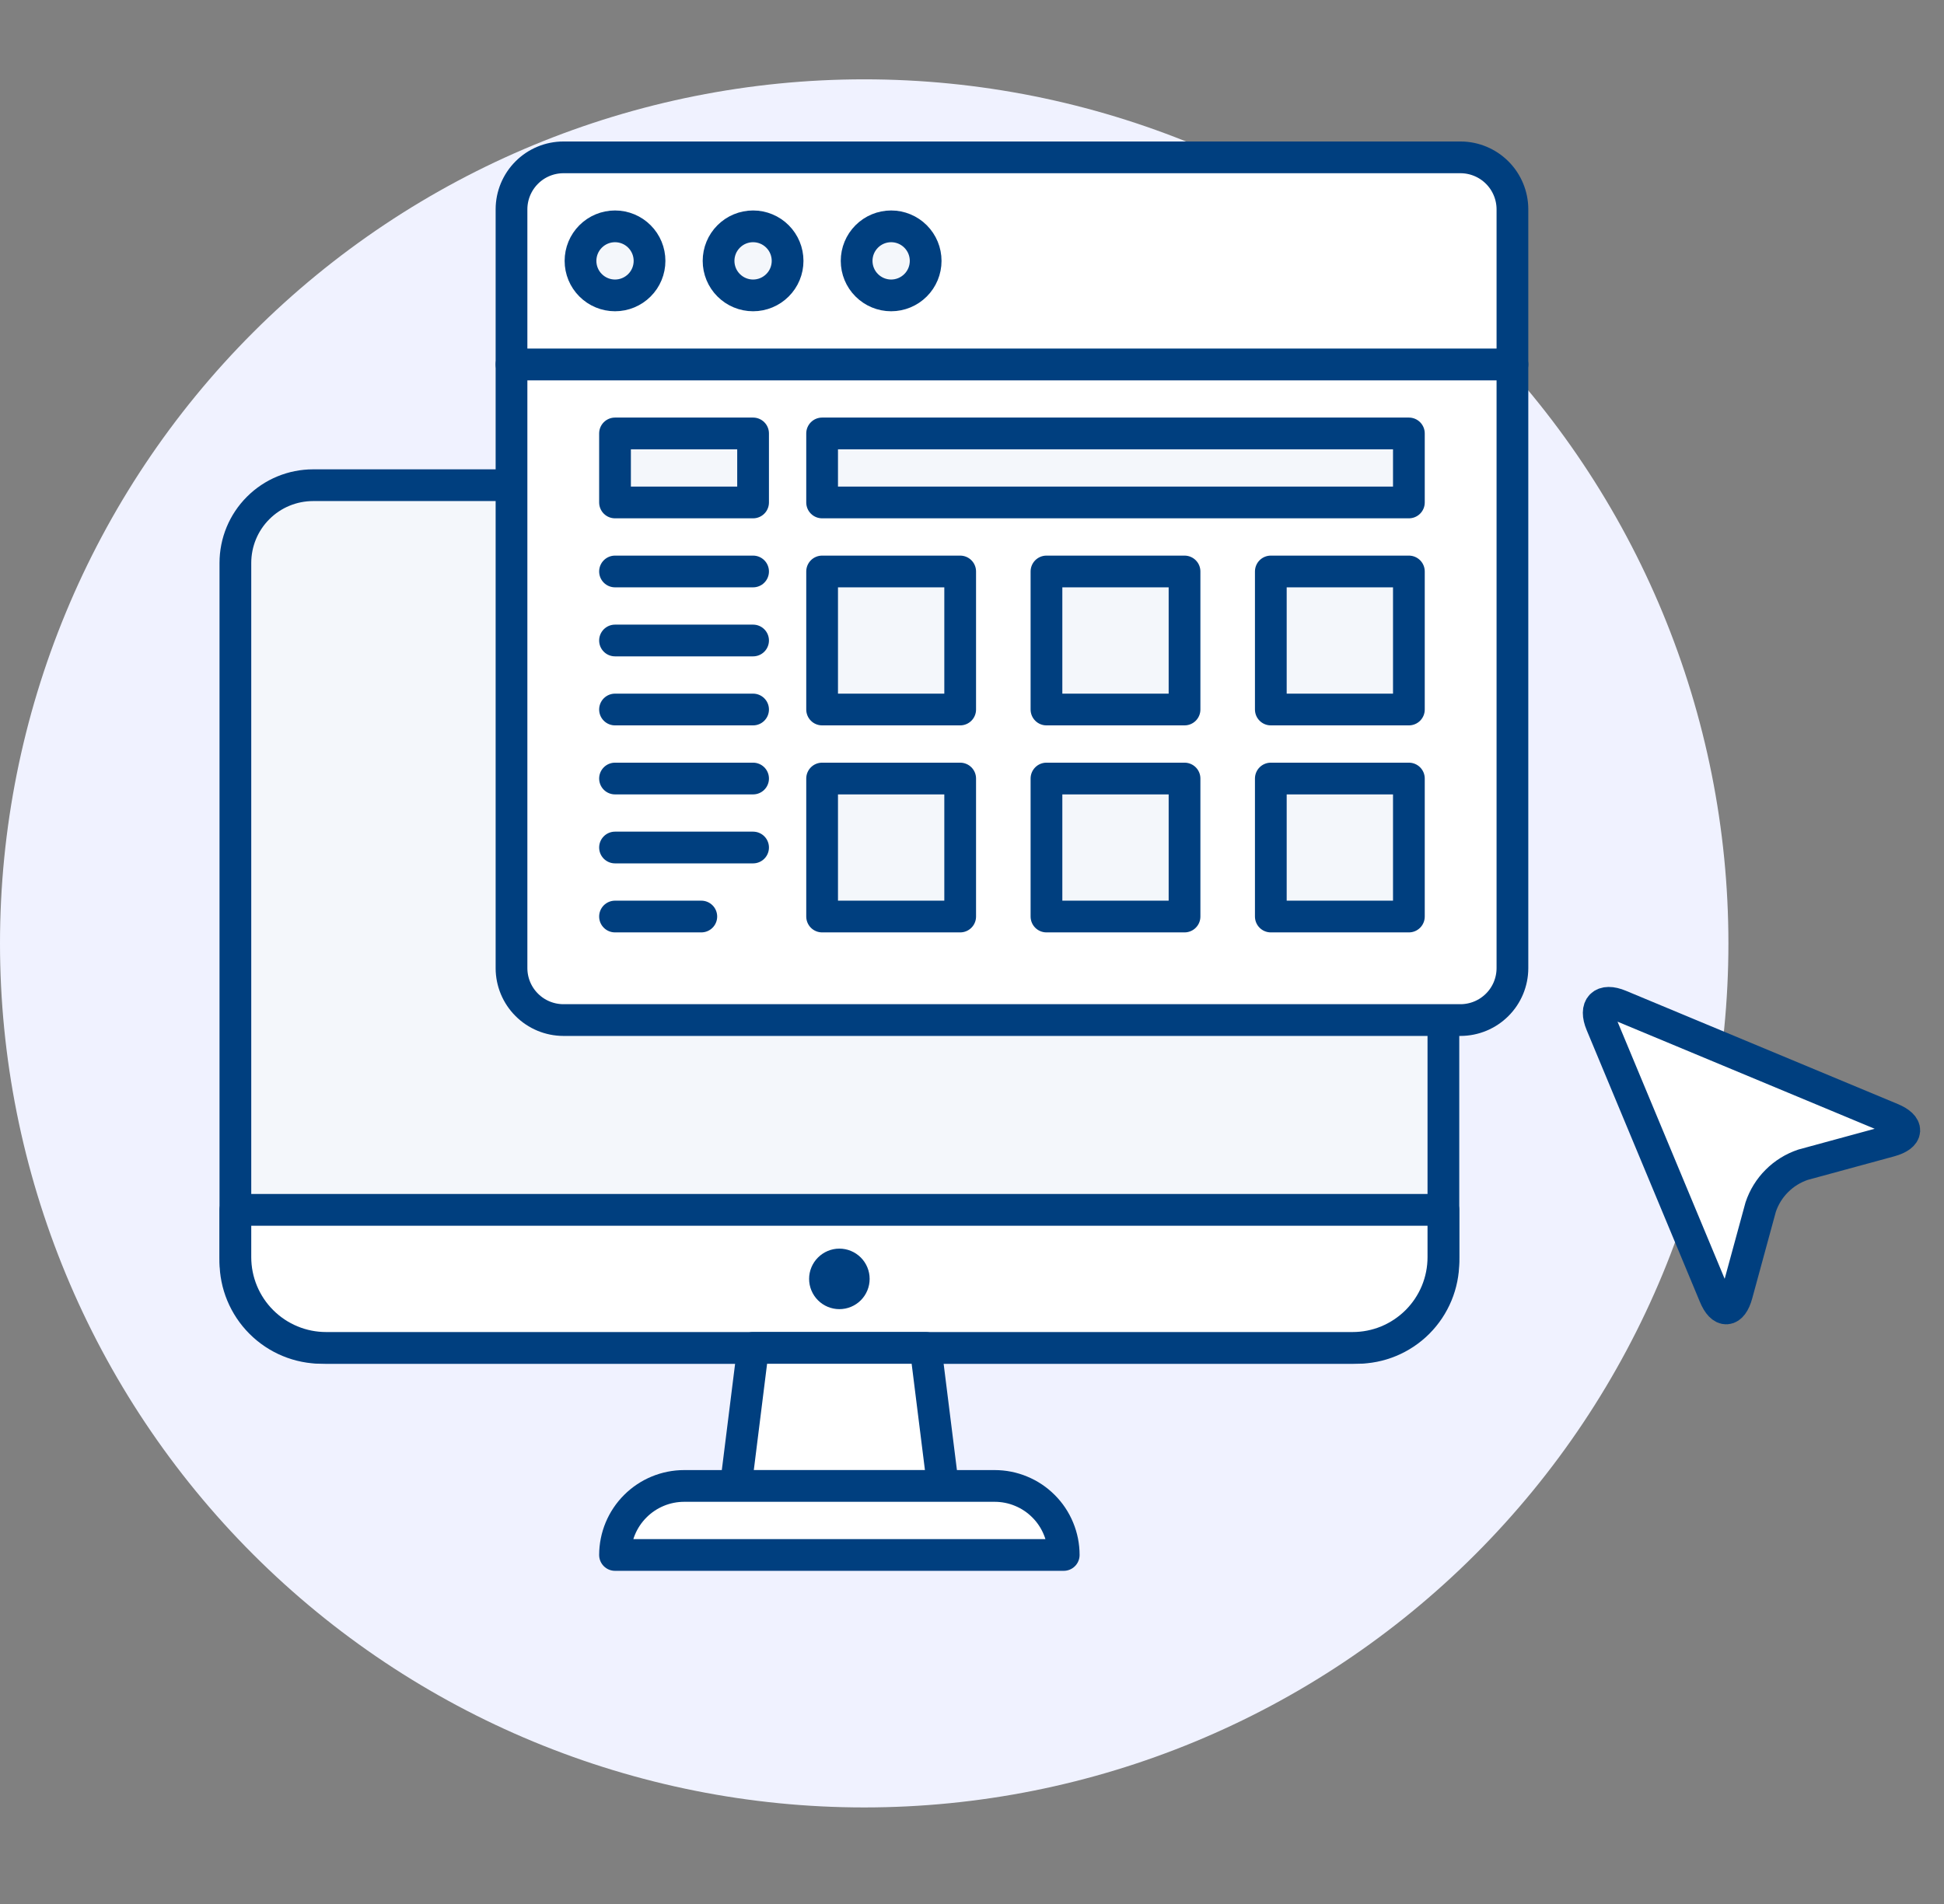
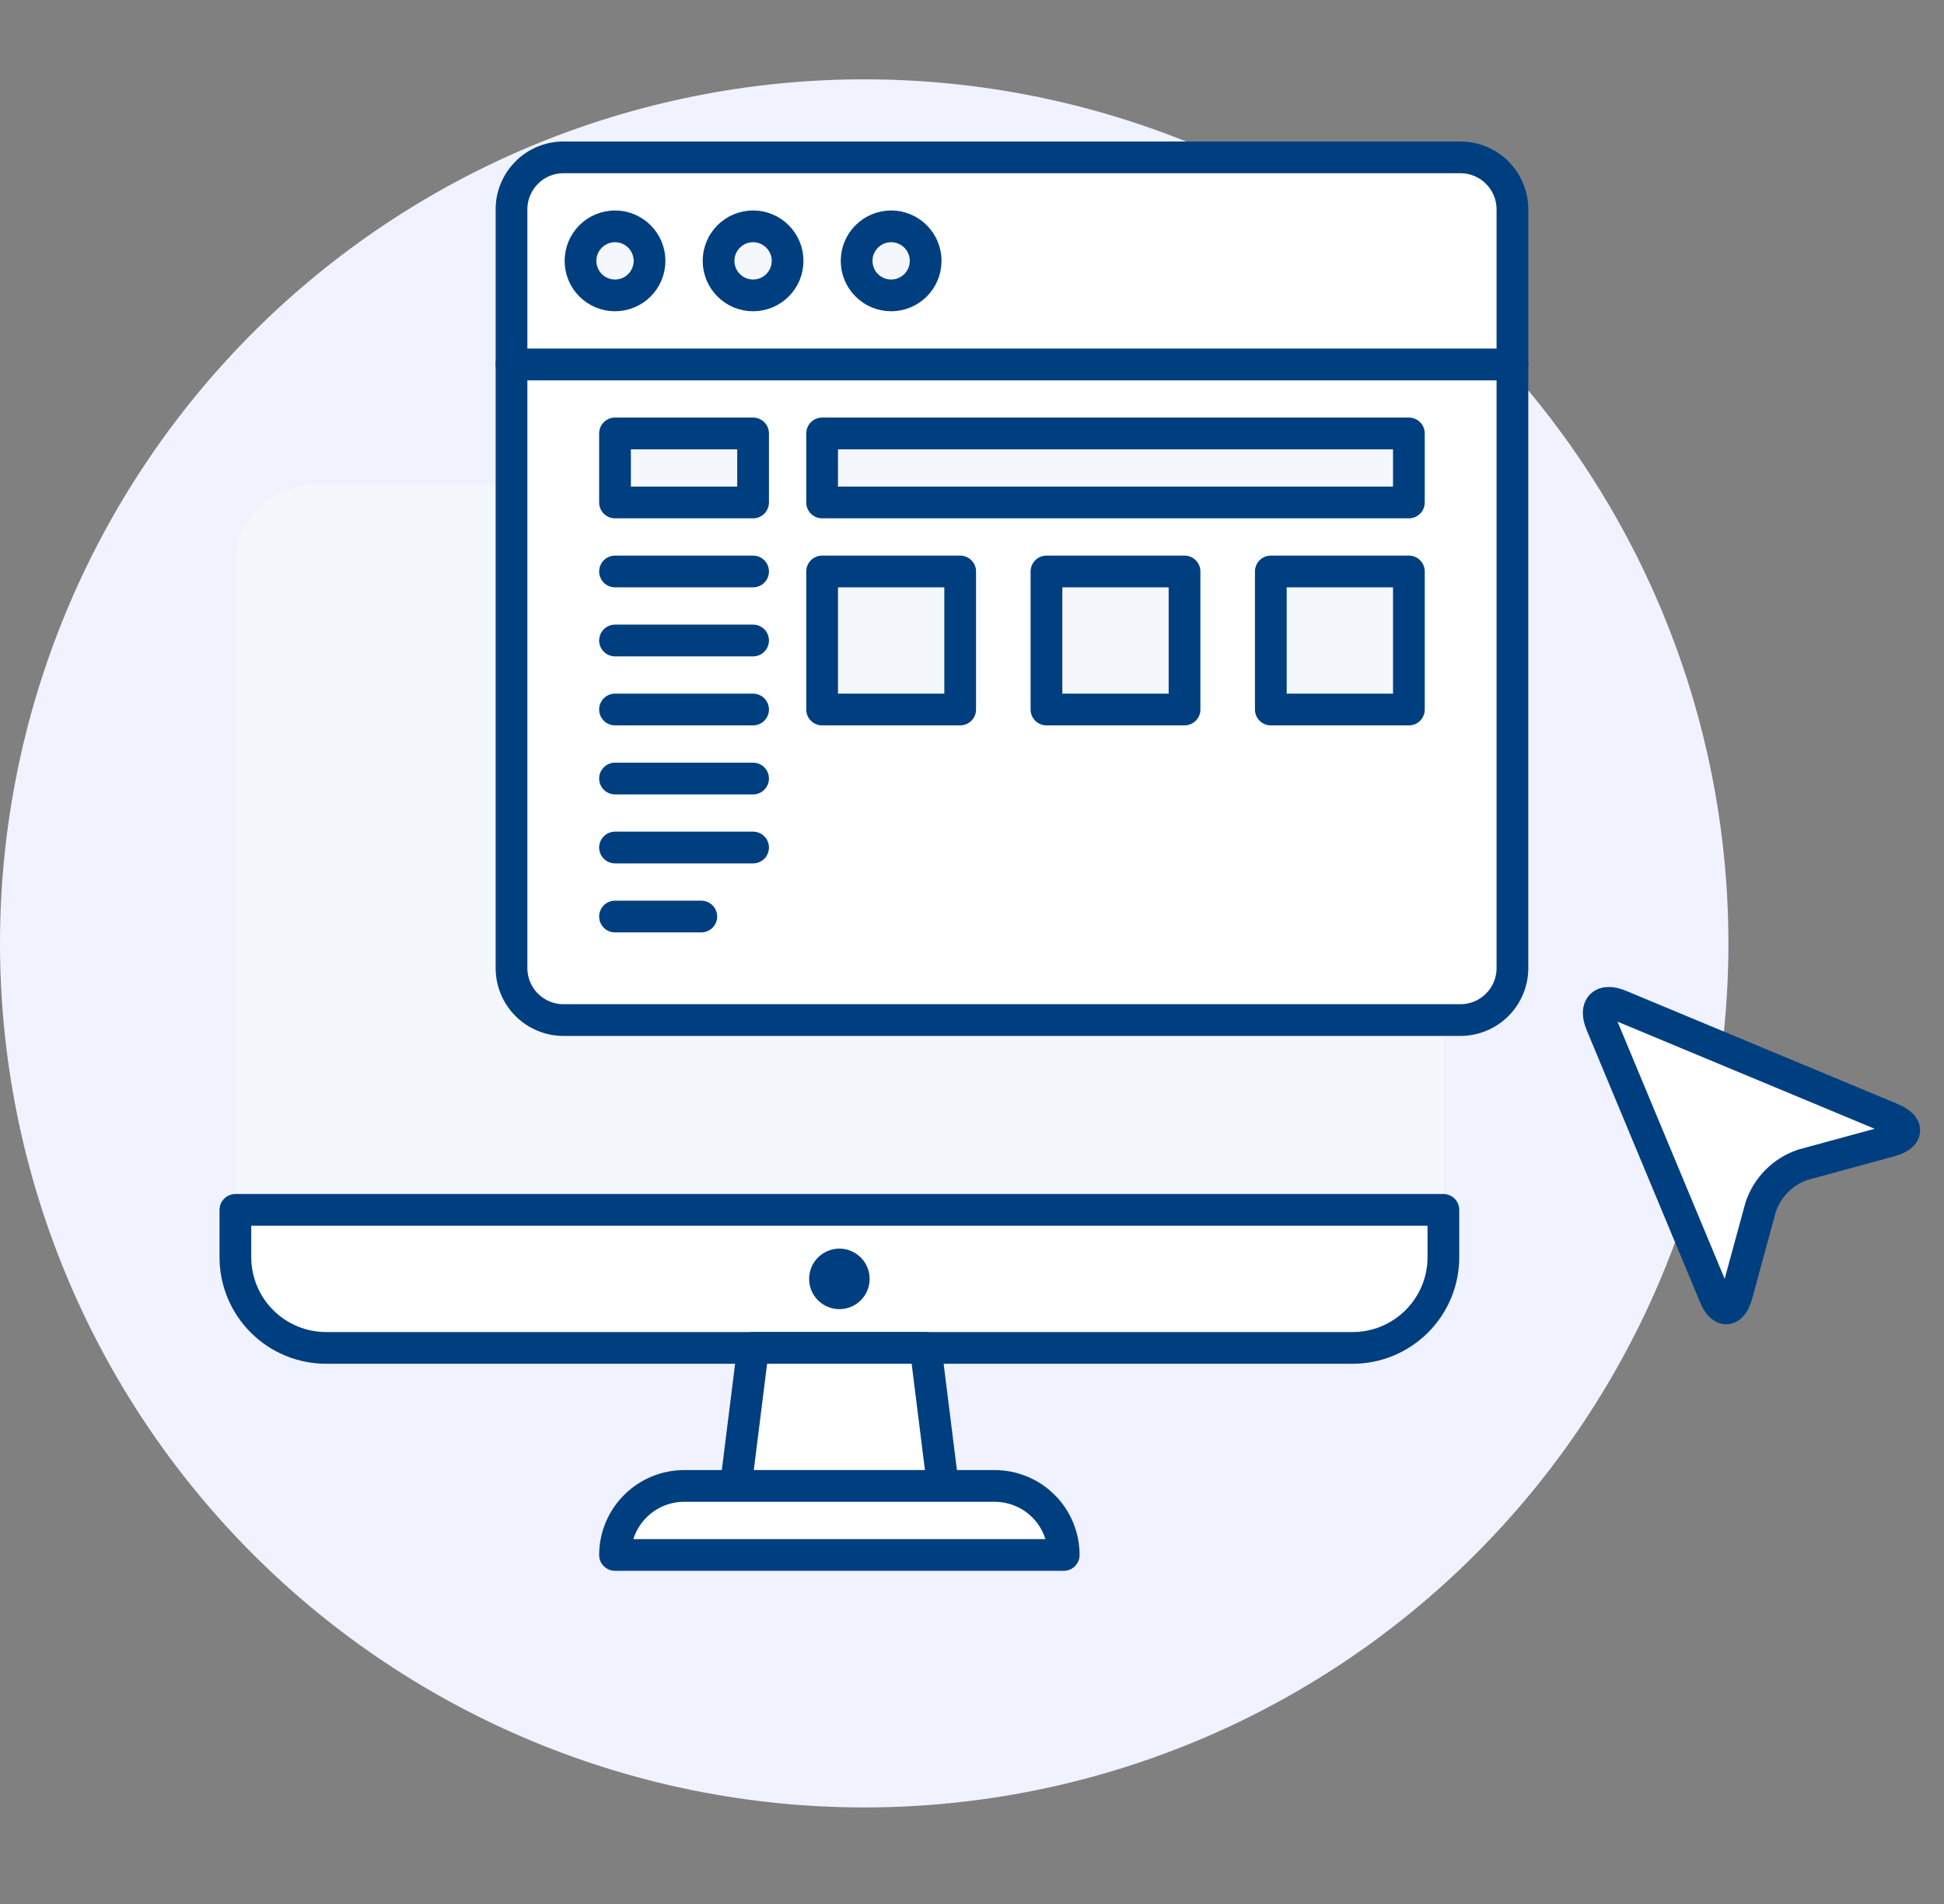
<svg xmlns="http://www.w3.org/2000/svg" width="49" height="48" viewBox="0 0 49 48" fill="none">
  <rect x="0" y="0" width="49" height="48" fill="#808080" stroke="none" />
  <path d="M0 23.783C0 29.561 2.295 35.101 6.38 39.186C10.465 43.271 16.006 45.566 21.783 45.566C27.561 45.566 33.101 43.271 37.186 39.186C41.271 35.101 43.566 29.561 43.566 23.783C43.566 18.006 41.271 12.465 37.186 8.38C33.101 4.295 27.561 2 21.783 2C16.006 2 10.465 4.295 6.38 8.38C2.295 12.465 0 18.006 0 23.783Z" fill="#F0F2FF" />
  <path d="M34.203 33.981H8.111C7.533 33.981 6.979 33.752 6.571 33.343C6.162 32.934 5.933 32.38 5.933 31.803V14.192C5.933 13.672 6.139 13.173 6.507 12.806C6.874 12.438 7.373 12.232 7.893 12.232H34.421C34.941 12.232 35.44 12.438 35.807 12.806C36.175 13.173 36.382 13.672 36.382 14.192V31.803C36.382 32.38 36.152 32.934 35.744 33.343C35.335 33.752 34.781 33.981 34.203 33.981Z" fill="#F4F7FB" />
-   <path d="M34.203 33.981H8.111C7.533 33.981 6.979 33.752 6.571 33.343C6.162 32.934 5.933 32.38 5.933 31.803V14.192C5.933 13.672 6.139 13.173 6.507 12.806C6.874 12.438 7.373 12.232 7.893 12.232H34.421C34.941 12.232 35.44 12.438 35.807 12.806C36.175 13.173 36.382 13.672 36.382 14.192V31.803C36.382 32.38 36.152 32.934 35.744 33.343C35.335 33.752 34.781 33.981 34.203 33.981Z" stroke="#003F7F" stroke-width="0.8" stroke-linecap="round" stroke-linejoin="round" />
  <path d="M5.933 31.694C5.933 31.994 5.992 32.291 6.107 32.569C6.222 32.846 6.39 33.099 6.603 33.311C6.815 33.523 7.067 33.692 7.345 33.807C7.622 33.922 7.919 33.981 8.22 33.981H34.094C34.395 33.981 34.692 33.922 34.97 33.807C35.247 33.692 35.499 33.523 35.712 33.311C35.924 33.099 36.093 32.846 36.208 32.569C36.323 32.291 36.382 31.994 36.382 31.694V30.501H5.933V31.694Z" fill="white" stroke="#003F7F" stroke-width="0.8" stroke-linecap="round" stroke-linejoin="round" />
  <path d="M23.767 37.462H18.547L18.982 33.981H23.332L23.767 37.462Z" fill="white" />
  <path d="M23.767 37.462H18.547L18.982 33.981H23.332L23.767 37.462Z" stroke="#003F7F" stroke-width="0.8" stroke-linecap="round" stroke-linejoin="round" />
  <path d="M26.812 39.201H15.502C15.503 38.739 15.687 38.297 16.014 37.971C16.34 37.645 16.783 37.461 17.245 37.461H25.072C25.3 37.461 25.527 37.506 25.738 37.594C25.949 37.681 26.141 37.809 26.302 37.971C26.464 38.132 26.592 38.324 26.679 38.535C26.767 38.746 26.812 38.972 26.812 39.201Z" fill="white" stroke="#003F7F" stroke-width="0.8" stroke-linecap="round" stroke-linejoin="round" />
  <path d="M36.815 25.716H14.2C13.853 25.715 13.521 25.577 13.277 25.332C13.032 25.088 12.894 24.756 12.893 24.409V9.187H38.122V24.409C38.121 24.756 37.983 25.088 37.738 25.332C37.493 25.577 37.161 25.715 36.815 25.716Z" fill="white" stroke="#003F7F" stroke-width="0.8" stroke-linecap="round" stroke-linejoin="round" />
  <path d="M38.122 9.187H12.893V5.274C12.894 4.928 13.032 4.596 13.277 4.351C13.521 4.106 13.853 3.968 14.2 3.967H36.815C37.161 3.968 37.493 4.106 37.738 4.351C37.983 4.596 38.121 4.928 38.122 5.274V9.187Z" fill="white" stroke="#003F7F" stroke-width="0.8" stroke-linecap="round" stroke-linejoin="round" />
  <path d="M14.632 6.577C14.632 6.807 14.723 7.029 14.887 7.192C15.05 7.355 15.271 7.447 15.502 7.447C15.733 7.447 15.954 7.355 16.117 7.192C16.281 7.029 16.372 6.807 16.372 6.577C16.372 6.346 16.281 6.125 16.117 5.961C15.954 5.798 15.733 5.706 15.502 5.706C15.271 5.706 15.05 5.798 14.887 5.961C14.723 6.125 14.632 6.346 14.632 6.577V6.577Z" fill="#F4F7FB" stroke="#003F7F" stroke-width="0.8" stroke-linecap="round" stroke-linejoin="round" />
  <path d="M18.112 6.577C18.112 6.807 18.203 7.029 18.367 7.192C18.53 7.355 18.751 7.447 18.982 7.447C19.213 7.447 19.434 7.355 19.597 7.192C19.761 7.029 19.852 6.807 19.852 6.577C19.852 6.346 19.761 6.125 19.597 5.961C19.434 5.798 19.213 5.706 18.982 5.706C18.751 5.706 18.53 5.798 18.367 5.961C18.203 6.125 18.112 6.346 18.112 6.577V6.577Z" fill="#F4F7FB" stroke="#003F7F" stroke-width="0.8" stroke-linecap="round" stroke-linejoin="round" />
  <path d="M21.592 6.577C21.592 6.807 21.683 7.029 21.847 7.192C22.01 7.355 22.231 7.447 22.462 7.447C22.693 7.447 22.914 7.355 23.077 7.192C23.241 7.029 23.332 6.807 23.332 6.577C23.332 6.346 23.241 6.125 23.077 5.961C22.914 5.798 22.693 5.706 22.462 5.706C22.231 5.706 22.01 5.798 21.847 5.961C21.683 6.125 21.592 6.346 21.592 6.577Z" fill="#F4F7FB" stroke="#003F7F" stroke-width="0.8" stroke-linecap="round" stroke-linejoin="round" />
  <path d="M20.722 14.407H24.202V17.887H20.722V14.407Z" fill="#F4F7FB" stroke="#003F7F" stroke-width="0.8" stroke-linecap="round" stroke-linejoin="round" />
  <path d="M26.377 14.407H29.857V17.887H26.377V14.407Z" fill="#F4F7FB" stroke="#003F7F" stroke-width="0.8" stroke-linecap="round" stroke-linejoin="round" />
  <path d="M32.032 14.407H35.512V17.887H32.032V14.407Z" fill="#F4F7FB" stroke="#003F7F" stroke-width="0.8" stroke-linecap="round" stroke-linejoin="round" />
-   <path d="M20.722 19.627H24.202V23.106H20.722V19.627Z" fill="#F4F7FB" stroke="#003F7F" stroke-width="0.8" stroke-linecap="round" stroke-linejoin="round" />
-   <path d="M26.377 19.627H29.857V23.106H26.377V19.627Z" fill="#F4F7FB" stroke="#003F7F" stroke-width="0.8" stroke-linecap="round" stroke-linejoin="round" />
-   <path d="M32.032 19.627H35.512V23.106H32.032V19.627Z" fill="#F4F7FB" stroke="#003F7F" stroke-width="0.8" stroke-linecap="round" stroke-linejoin="round" />
  <path d="M15.502 10.927H18.982V12.667H15.502V10.927Z" fill="#F4F7FB" stroke="#003F7F" stroke-width="0.8" stroke-linecap="round" stroke-linejoin="round" />
  <path d="M20.722 10.927H35.512V12.667H20.722V10.927Z" fill="#F4F7FB" stroke="#003F7F" stroke-width="0.8" stroke-linejoin="round" />
  <path d="M15.502 14.407H18.982" stroke="#003F7F" stroke-width="0.8" stroke-linecap="round" stroke-linejoin="round" />
  <path d="M15.502 16.147H18.982" stroke="#003F7F" stroke-width="0.8" stroke-linecap="round" stroke-linejoin="round" />
  <path d="M15.502 17.887H18.982" stroke="#003F7F" stroke-width="0.8" stroke-linecap="round" stroke-linejoin="round" />
  <path d="M15.502 19.627H18.982" stroke="#003F7F" stroke-width="0.8" stroke-linecap="round" stroke-linejoin="round" />
  <path d="M15.502 21.366H18.982" stroke="#003F7F" stroke-width="0.8" stroke-linecap="round" stroke-linejoin="round" />
  <path d="M15.502 23.106H17.677" stroke="#003F7F" stroke-width="0.8" stroke-linecap="round" stroke-linejoin="round" />
  <path d="M43.78 32.629C43.654 33.091 43.398 33.108 43.216 32.666L40.363 25.817C40.179 25.375 40.39 25.163 40.831 25.348L47.679 28.201C48.12 28.385 48.104 28.637 47.643 28.765L45.447 29.363C45.198 29.447 44.972 29.586 44.787 29.772C44.601 29.957 44.462 30.183 44.379 30.432L43.78 32.629Z" fill="white" stroke="#003F7F" stroke-width="0.8" stroke-linejoin="round" />
  <path d="M20.794 32.241C20.794 32.337 20.833 32.43 20.901 32.498C20.969 32.566 21.061 32.604 21.157 32.604C21.253 32.604 21.346 32.566 21.414 32.498C21.482 32.43 21.52 32.337 21.52 32.241C21.52 32.145 21.482 32.053 21.414 31.985C21.346 31.917 21.253 31.878 21.157 31.878C21.061 31.878 20.969 31.917 20.901 31.985C20.833 32.053 20.794 32.145 20.794 32.241Z" fill="#003F7F" stroke="#003F7F" stroke-width="0.8" stroke-linecap="round" stroke-linejoin="round" />
</svg>